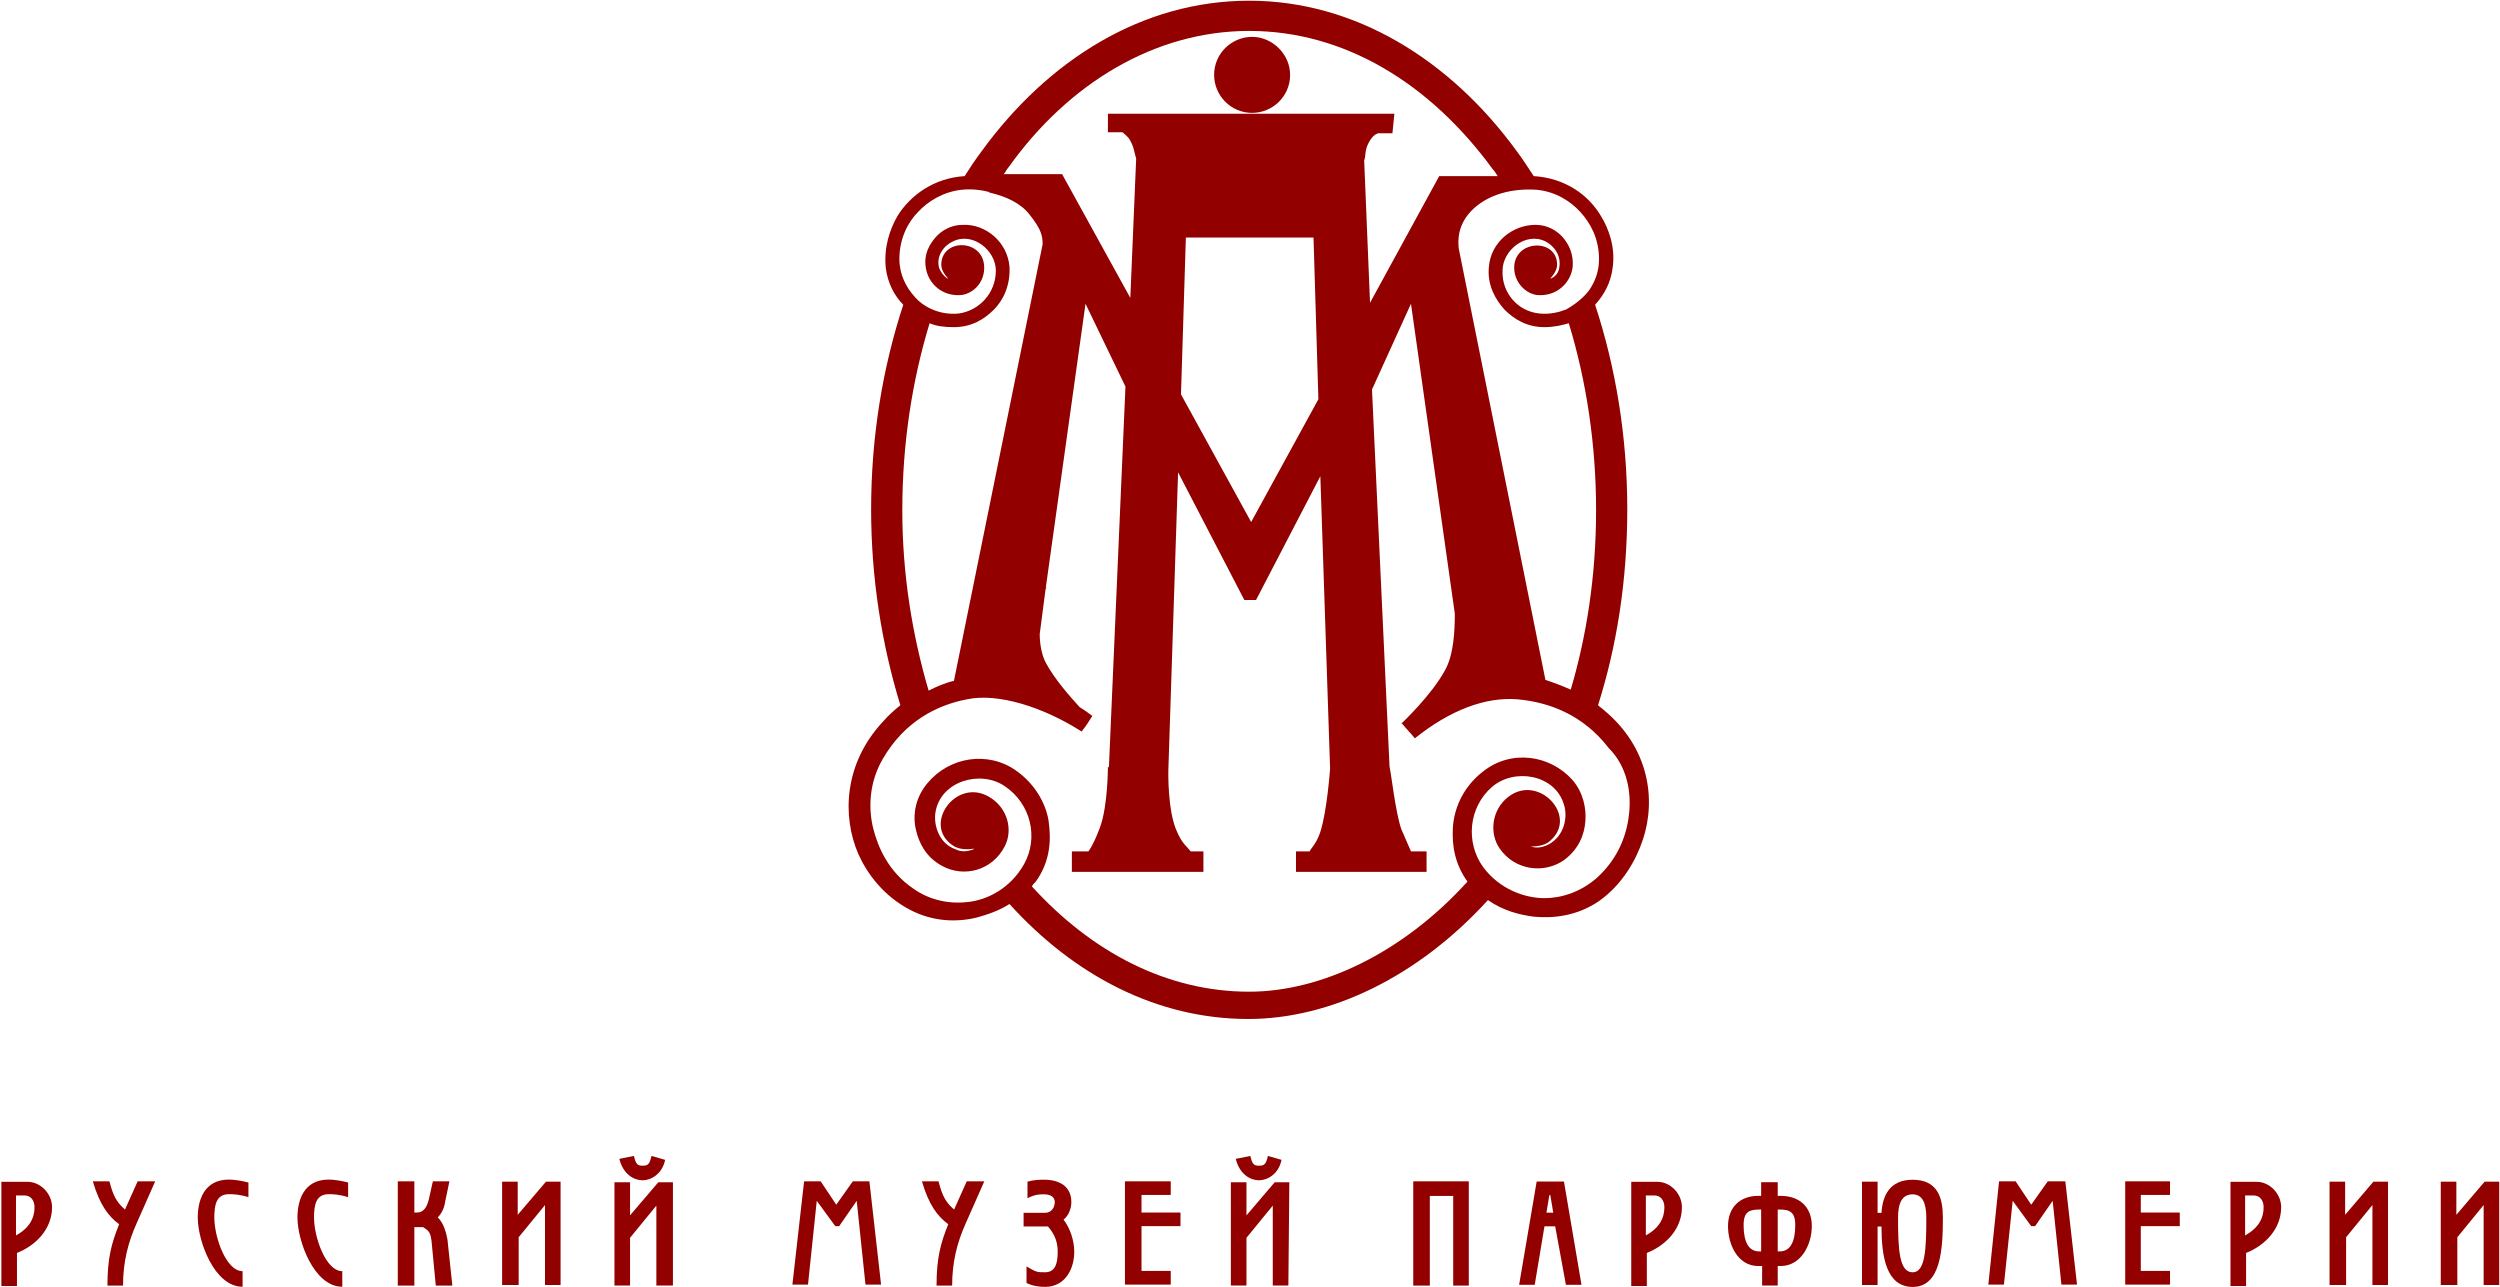
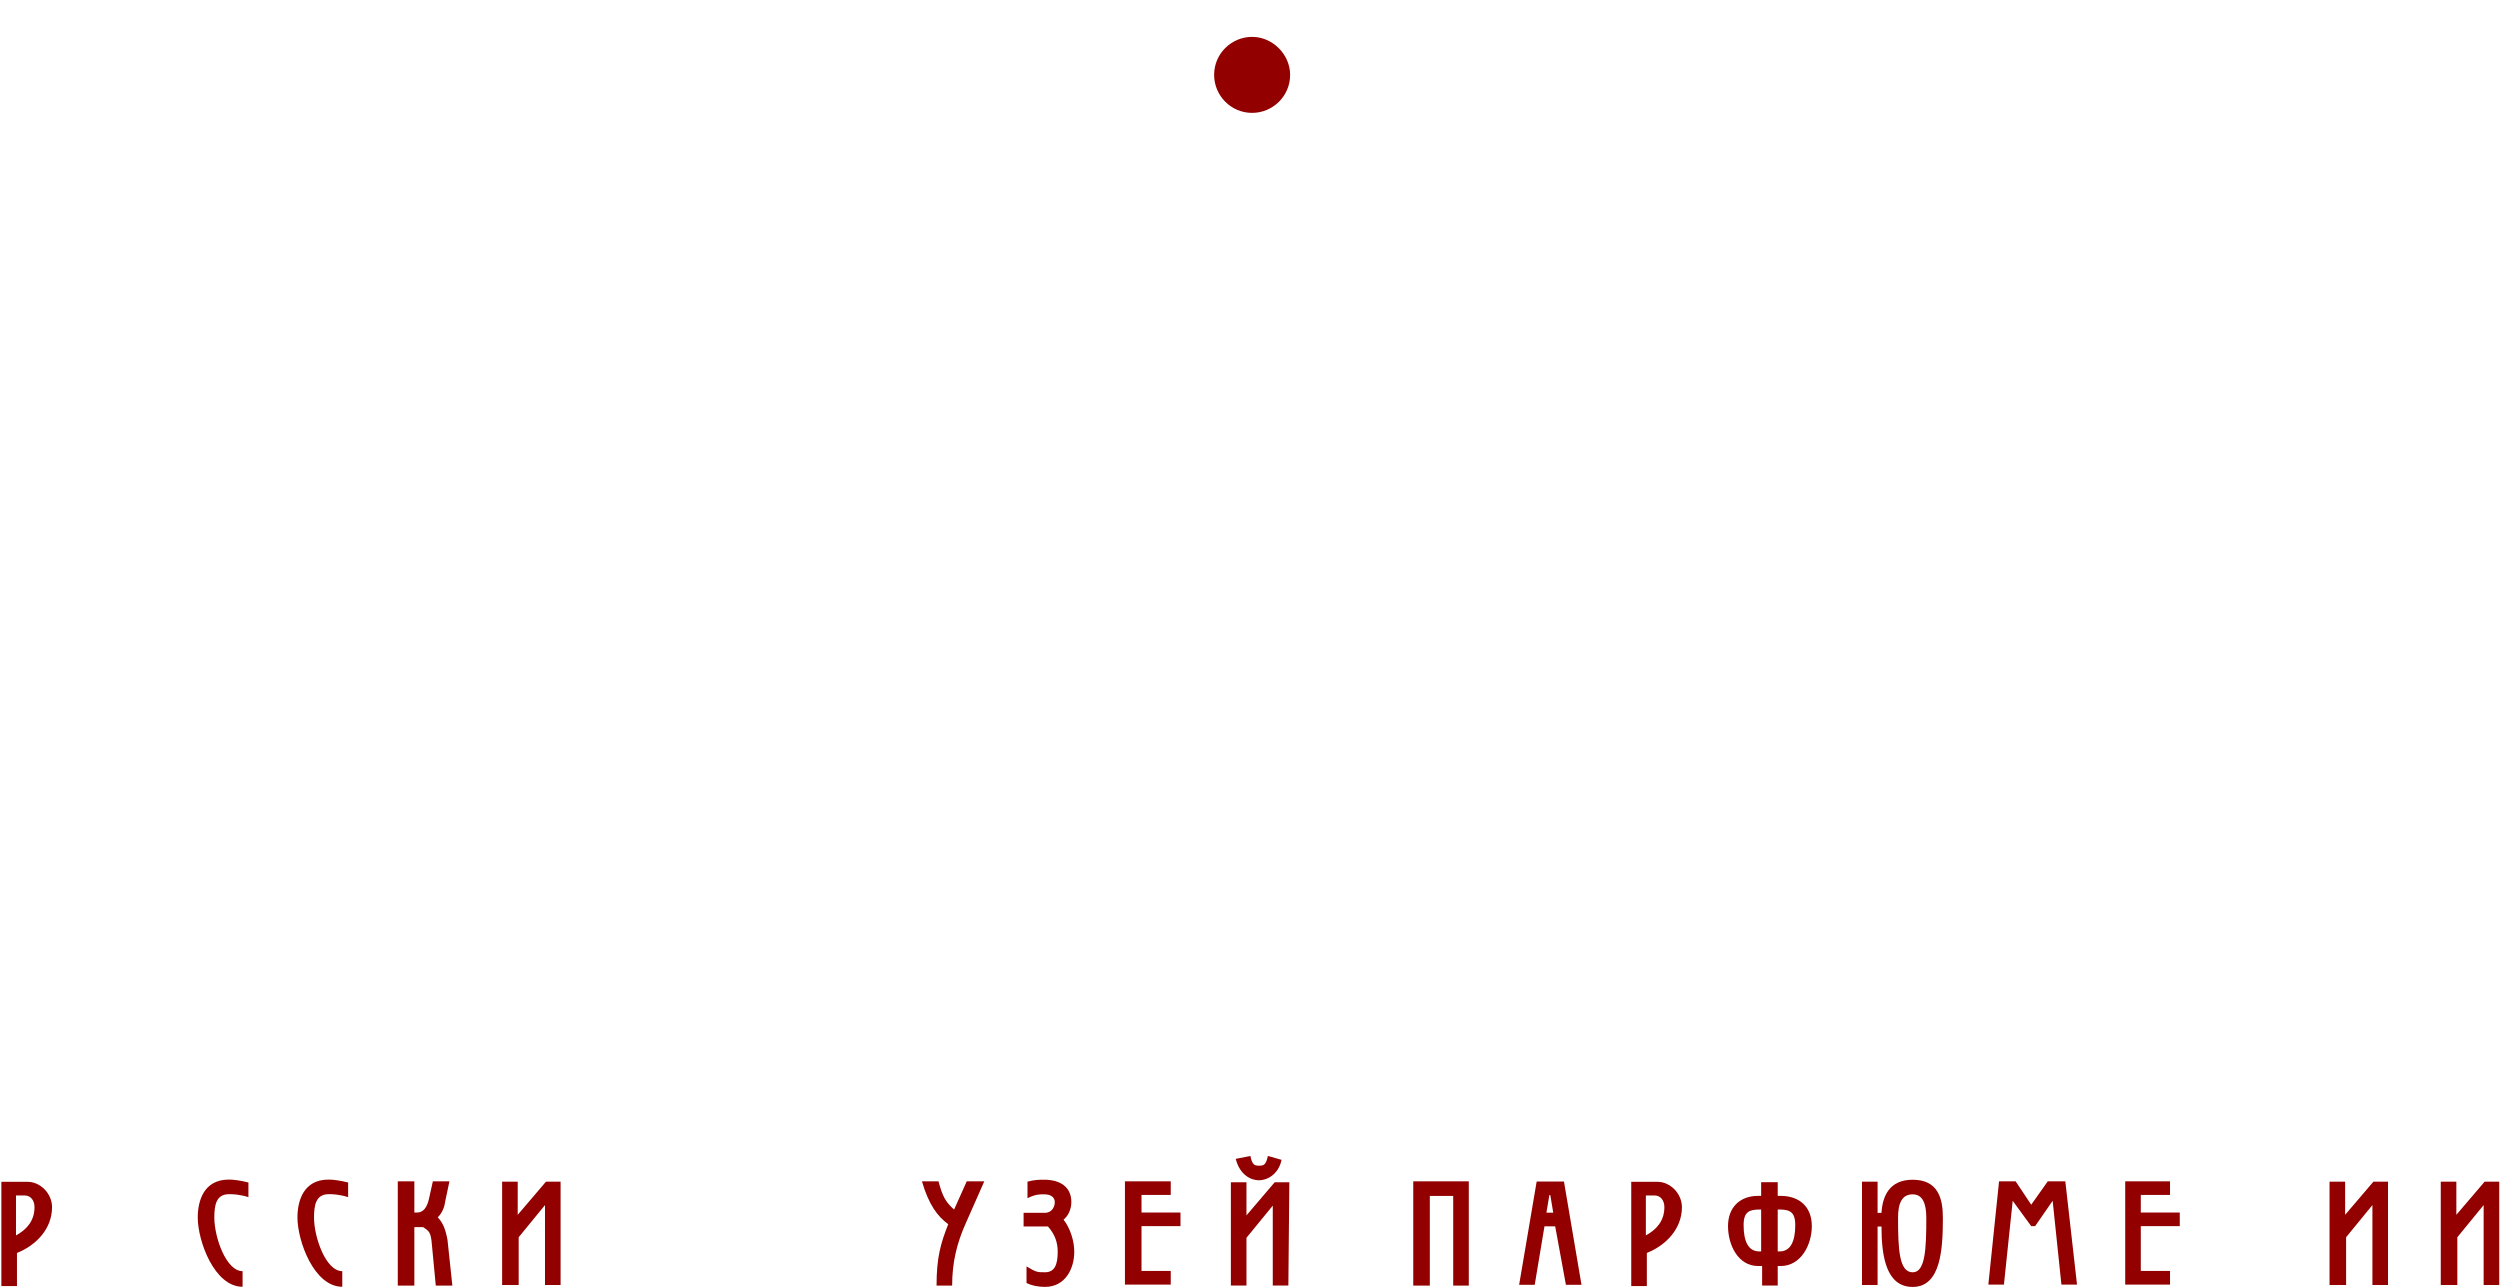
<svg xmlns="http://www.w3.org/2000/svg" id="svg2" x="0px" y="0px" viewBox="0 0 342 176" style="enable-background:new 0 0 342 176;" xml:space="preserve">
  <style type="text/css"> .st0{fill:#920000;} .st1{fill-rule:evenodd;clip-rule:evenodd;fill:#920000;} </style>
  <g id="g10" transform="matrix(1.333,0,0,-1.333,0,377.953)">
    <g id="g12">
      <g>
        <g id="g14">
          <g id="g20" transform="translate(17.641,103.75)">
            <path id="path22" class="st0" d="M-16,53c1.1,0.6,1.9,1.5,1.9,2.9c0,0.7-0.4,1.2-1,1.2H-16V53z M-17.6,58.5h2.8 c1.3,0,2.5-1.2,2.5-2.6c0-2.2-1.6-3.9-3.6-4.7v-3.4h-1.6V58.5z" />
          </g>
          <g id="g24" transform="translate(27.227,109.302)">
-             <path id="path26" class="st0" d="M-16,53c0.4-1.5,0.7-2.1,1.6-2.9l1.3,2.9h1.8l-1.9-4.3c-0.9-2-1.4-4-1.4-6.4h-1.6 c0,2.8,0.4,4.3,1.2,6.3c-1.1,0.8-2,2-2.7,4.4H-16z" />
-           </g>
+             </g>
          <g id="g28" transform="translate(40.895,98.481)">
            <path id="path30" class="st0" d="M-16,53c-2.9,0-4.6,4.7-4.6,7.1c0,1.7,0.6,3.9,3.2,3.9c0.5,0,1.2-0.1,2-0.3v-1.5 c-1,0.3-1.6,0.3-2,0.3c-1.3,0-1.5-1.1-1.5-2.4c0-2,1.2-5.5,2.9-5.5V53z" />
          </g>
          <g id="g32" transform="translate(51.127,98.481)">
            <path id="path34" class="st0" d="M-16,53c-2.9,0-4.6,4.7-4.6,7.1c0,1.7,0.6,3.9,3.2,3.9c0.5,0,1.2-0.1,2-0.3v-1.5 c-1,0.3-1.6,0.3-2,0.3c-1.3,0-1.5-1.1-1.5-2.4c0-2,1.2-5.5,2.9-5.5V53z" />
          </g>
          <g id="g36" transform="translate(56.823,109.302)">
            <path id="path38" class="st0" d="M-16,53h1.7v-3.2h0.3c0.6,0,1,0.5,1.2,1.4l0.4,1.8h1.7l-0.4-1.9c-0.1-0.7-0.3-1.3-0.8-1.8 c0.5-0.5,0.8-1.2,1-2.3l0.5-4.7h-1.7l-0.4,4.2c-0.1,1.3-0.3,1.4-0.9,1.8h-0.9v-6H-16V53z" />
          </g>
          <g id="g40" transform="translate(73.53,98.665)">
            <path id="path42" class="st0" d="M-16,53h-1.6v8.2l-2.7-3.3V53H-22v10.6h1.6v-3.4l2.9,3.4h1.5V53z" />
          </g>
          <g id="g44" transform="translate(79.559,111.607)">
-             <path id="path46" class="st0" d="M-16,53l1.5,0.3c0.2-0.9,0.4-1,0.9-1c0.5,0,0.7,0.1,0.9,1l1.4-0.4c-0.3-1.5-1.5-2.1-2.3-2.1 C-14.5,50.8-15.6,51.4-16,53 M-10.6,40h-1.6v8.2l-2.7-3.3V40h-1.6v10.6h1.6v-3.4l2.9,3.4h1.5V40z" />
-           </g>
+             </g>
          <g id="g48" transform="translate(98.521,109.302)">
-             <path id="path50" class="st0" d="M-16,53h1.7l1.6-2.4L-11,53h1.7l1.2-10.6h-1.6l-0.9,8.6l-1.8-2.6h-0.4l-1.9,2.6l-0.9-8.6h-1.6 L-16,53z" />
-           </g>
+             </g>
          <g id="g52" transform="translate(112.314,109.302)">
            <path id="path54" class="st0" d="M-16,53c0.4-1.5,0.7-2.1,1.6-2.9l1.3,2.9h1.8l-1.9-4.3c-0.9-2-1.4-4-1.4-6.4h-1.6 c0,2.8,0.4,4.3,1.2,6.3c-1.1,0.8-2,2-2.7,4.4H-16z" />
          </g>
          <g id="g56" transform="translate(123.547,104.668)">
            <path id="path58" class="st0" d="M-16,53h-2.5v1.4h2.2c0.6,0,1,0.5,1,1.1c0,0.5-0.4,0.8-1.1,0.8c-0.5,0-0.9,0-1.7-0.4v1.7 c0.7,0.2,1.3,0.2,1.7,0.2c1.6,0,2.8-0.7,2.8-2.3c0-0.7-0.3-1.4-0.8-1.8c0.7-0.9,1.1-2.2,1.1-3.3c0-1.7-0.9-3.6-3-3.6 c-0.6,0-1.3,0.1-1.9,0.4v1.7c1-0.6,1.1-0.6,1.9-0.6c1,0,1.3,0.8,1.3,2.1C-15,51.4-15.3,52.2-16,53" />
          </g>
          <g id="g60" transform="translate(136.148,109.302)">
            <path id="path62" class="st0" d="M-16,53v-1.4h-3v-1.8h4v-1.4h-4v-4.6h3v-1.4h-4.7V53H-16z" />
          </g>
          <g id="g64" transform="translate(142.819,111.607)">
            <path id="path66" class="st0" d="M-16,53l1.5,0.3c0.2-0.9,0.4-1,0.9-1c0.5,0,0.7,0.1,0.9,1l1.4-0.4c-0.3-1.5-1.5-2.1-2.3-2.1 C-14.5,50.8-15.6,51.4-16,53 M-10.6,40h-1.6v8.2l-2.7-3.3V40h-1.6v10.6h1.6v-3.4l2.9,3.4h1.5L-10.6,40z" />
          </g>
          <g id="g68" transform="translate(161.036,109.302)">
            <path id="path70" class="st0" d="M-16,53h5.7V42.3h-1.6v9.2h-2.4v-9.2H-16V53z" />
          </g>
          <g id="g72" transform="translate(175.002,107.882)">
            <path id="path74" class="st0" d="M-16,53l-0.3-1.8h0.7l-0.3,1.8H-16z M-15.4,49.8h-1.1l-1-6h-1.6l1.8,10.6h2.8l1.8-10.6h-1.6 L-15.4,49.8z" />
          </g>
          <g id="g76" transform="translate(184.908,103.75)">
            <path id="path78" class="st0" d="M-16,53c1.1,0.6,1.9,1.5,1.9,2.9c0,0.7-0.4,1.2-1,1.2H-16V53z M-17.6,58.5h2.8 c1.3,0,2.5-1.2,2.5-2.6c0-2.2-1.6-3.9-3.6-4.7v-3.4h-1.6V58.5z" />
          </g>
          <g id="g80" transform="translate(198.439,102.109)">
            <path id="path82" class="st0" d="M-16,53h0.2c1.1,0,1.6,1,1.6,2.7c0,1.4-0.6,1.6-1.7,1.6H-16V53z M-17.8,57.3 c-1.1,0-1.7-0.2-1.7-1.6c0-1.7,0.5-2.7,1.6-2.7h0.2v4.3H-17.8z M-16,60.1v-1.4h0.3c1.9,0,3.2-1.1,3.2-3.1 c0-1.9-1.1-4.1-3.2-4.1H-16v-2h-1.6v2H-18c-2.1,0-3.1,2.2-3.1,4.1c0,1.9,1.2,3.1,3.1,3.1h0.3v1.4H-16z" />
          </g>
          <g id="g84" transform="translate(213.689,105.564)">
            <path id="path86" class="st0" d="M-16,53c0,1.5-0.4,2.4-1.4,2.4c-1.1,0-1.5-0.9-1.5-2.4c0-3.2,0.1-5.6,1.5-5.6 C-16.1,47.4-16,49.8-16,53 M-20.6,52.1H-21v-6h-1.6v10.6h1.6v-3.2h0.4c0.1,1.7,0.8,3.4,3.2,3.4c2.6,0,3.1-1.9,3.1-3.9 c0-3.2-0.2-7.1-3.1-7.1C-20.1,45.9-20.6,49-20.6,52.1" />
          </g>
          <g id="g88" transform="translate(221.155,109.302)">
            <path id="path90" class="st0" d="M-16,53h1.7l1.6-2.4L-11,53h1.8l1.2-10.6h-1.6l-0.9,8.6l-1.8-2.6h-0.4l-1.9,2.6l-0.9-8.6h-1.6 L-16,53z" />
          </g>
          <g id="g92" transform="translate(238.701,109.302)">
            <path id="path94" class="st0" d="M-16,53v-1.4h-3v-1.8h4v-1.4h-4v-4.6h3v-1.4h-4.6V53H-16z" />
          </g>
          <g id="g96" transform="translate(246.405,103.75)">
-             <path id="path98" class="st0" d="M-16,53c1.1,0.6,1.9,1.5,1.9,2.9c0,0.7-0.4,1.2-1,1.2H-16V53z M-17.6,58.5h2.8 c1.3,0,2.5-1.2,2.5-2.6c0-2.2-1.6-3.9-3.6-4.7v-3.4h-1.6V58.5z" />
-           </g>
+             </g>
          <g id="g100" transform="translate(261.071,98.665)">
            <path id="path102" class="st0" d="M-16,53h-1.6v8.2l-2.7-3.3V53H-22v10.6h1.6v-3.4l2.9,3.4h1.5V53z" />
          </g>
          <g id="g104" transform="translate(272.485,98.665)">
            <path id="path106" class="st0" d="M-16,53h-1.6v8.2l-2.7-3.3V53H-22v10.6h1.6v-3.4l2.9,3.4h1.5V53z" />
          </g>
          <g id="g108" transform="translate(183.2,147.162)">
-             <path id="path110" class="st1" d="M-16,53c-0.2-2.1-1-4.6-3.3-6.7c-1.7-1.5-3.7-2.1-5.4-2.1c-2,0-4.6,0.9-6.3,3.2 c-1.8,2.5-1.5,6.1,0.9,8.2c2.3,2,6.5,1.3,7.4-1.8c0.4-1.2,0.1-3.2-1.6-4.1c-0.6-0.3-1.2-0.4-1.8-0.2c0,0-0.1,0-0.1,0 c0.4,0,1.5,0,2.1,0.6c2.9,2.5-1.2,6.9-4.3,4.5c-1.7-1.3-2-3.7-0.9-5.3c1.6-2.3,4.6-2.6,6.6-1.2c1.5,1.1,2.1,2.6,2.2,4 c0.1,1.3-0.2,2.9-1.3,4.2c-2.3,2.6-6.3,3.2-9.2,0.9c-2.2-1.7-3-4-3.1-5.8c-0.1-1.8,0.2-3.7,1.5-5.5 c-6.7-7.4-15.1-11.3-22.4-11.3c-8.4,0-16.1,4-22.3,10.8c0.1,0.2,0.2,0.3,0.4,0.5c1.5,2.1,1.6,4.3,1.3,6.3 c-0.3,1.8-1.5,4-3.8,5.4c-3.1,1.8-7,0.8-9-2.1c-1-1.5-1.1-3.1-0.8-4.3c0.3-1.3,1-2.8,2.7-3.7c2.2-1.2,5.1-0.5,6.4,2 c0.9,1.7,0.3,4-1.6,5.1c-3.4,2-6.9-2.9-3.7-5c0.7-0.5,1.8-0.4,2.2-0.3c0,0-0.1,0-0.1-0.1c-0.6-0.2-1.2-0.3-1.8,0 c-1.8,0.6-2.3,2.6-2.1,3.8c0.5,3.2,4.6,4.4,7.1,2.7c2.7-1.8,3.5-5.3,2-8c-1.4-2.5-3.8-3.7-5.8-3.9c-1.7-0.2-3.8,0.1-5.6,1.4 c-2.5,1.7-3.6,4.2-4.1,6.2c-0.5,2.1-0.4,4.7,1,7.1c2.2,3.8,5.5,5.5,8.6,6.1c3.2,0.7,7.9-0.8,11.8-3.3c0.4,0.5,0.8,1.1,1.1,1.6 c-0.4,0.3-0.8,0.6-1.3,0.9c-1,1.1-2.6,2.9-3.5,4.6c-0.4,0.8-0.6,1.9-0.6,2.9l0.6,4.6c0,0.2,0.1,0.2,0.1,0.2l-0.1-0.2l4.1,29.3 l4.1-8.5l-1.7-39.1l-0.1,0.1c0,0,0-4-0.8-6.2c-0.3-0.8-0.7-1.8-1.2-2.5h-1.7v-2.1h13.5v2.1h-1.3c-0.3,0.4-0.9,0.8-1.4,2 c-1,2.1-0.9,6.3-0.9,6.3l1,30.6l6.8-13.1h1.2l6.6,12.7l1-30c0,0-0.3-4.3-1-6.5c-0.4-1.2-0.9-1.6-1.1-2h-1.4v-2.1h13.4v2.1h-1.6 c-0.3,0.7-0.7,1.6-1,2.3c-0.6,1.8-1,5.5-1.2,6.4l-1.8,38.7l4,8.8l4.5-31.8c0-1.7-0.1-4.2-1-5.8c-1.4-2.6-4.5-5.5-4.5-5.5l0.1,0 c0,0,0,0,0,0c0.4-0.5,0.9-1,1.3-1.5c3.6,2.9,7.3,4.3,10.6,4c3.1-0.3,6.6-1.5,9.3-5C-16.2,57.7-15.8,55.1-16,53 M-90.6,84 c0,6.8,1,13.3,2.8,19.2c0.7-0.3,1.5-0.4,2.5-0.4c1.8,0,3.1,0.8,4.1,1.8c0.9,0.9,1.7,2.4,1.6,4.4c-0.2,2.5-2.4,4.4-4.8,4.3 c-1.2,0-2.2-0.6-2.8-1.3c-0.6-0.7-1.2-1.7-1-3c0.2-1.7,1.7-3.1,3.7-2.9c1.3,0.2,2.4,1.4,2.3,3c-0.2,2.8-4.4,2.8-4.4,0.1 c0-0.6,0.5-1.2,0.7-1.4c0,0,0,0-0.1,0c-0.4,0.3-0.6,0.6-0.8,1c-0.4,1.3,0.5,2.4,1.4,2.8c2,1,4.4-0.9,4.4-3 c0-2.3-1.7-4.1-3.8-4.4c-2-0.2-3.7,0.7-4.6,1.8c-0.8,0.9-1.5,2.2-1.5,3.8c0,2.1,0.9,3.8,1.9,4.8c1,1.1,2.6,2.1,4.5,2.3 c1,0.1,1.9,0,2.7-0.2c0.1,0,0.1-0.1,0.2-0.1c0,0,0,0,0,0c1.7-0.4,3.2-1.1,4.1-2.3c1.2-1.5,1.3-2.2,1.3-3l-9.1-44.8 c-0.9-0.2-1.8-0.6-2.6-1C-89.6,71.3-90.6,77.5-90.6,84 M-47.9,95.4l-6.9-12.6L-62,95.9l0.5,16.1h13.1L-47.9,95.4z M-55,133.2 c9.7,0,18.5-5.3,25-14.2c0.2-0.2,0.3-0.4,0.5-0.7h-5.4v0h-0.6l-7.1-13l-0.6,14.6c0.2,0.5,0,1,0.5,1.9c0.5,0.9,1,0.9,1,0.9h1.4 l0.2,2c0,0-29.4,0-29.4,0v-1.9h1.5c0,0,0.6-0.5,0.7-0.7c0.5-0.8,0.5-1.4,0.7-2l-0.6-14.3l-7,12.7h-0.3v0h-5.7 c0.2,0.2,0.3,0.5,0.5,0.7C-73.5,127.9-64.6,133.2-55,133.2 M-21,114.6c1-1.1,1.9-2.7,1.9-4.8c0-1.3-0.4-2.3-1-3.2c0,0,0,0,0,0 c-0.6-0.8-1.5-1.5-2.4-2c-0.8-0.3-1.7-0.5-2.7-0.4c-2.2,0.2-3.9,2.1-3.8,4.4c0,2.1,2.4,4,4.4,3c0.8-0.4,1.7-1.4,1.4-2.8 c-0.1-0.5-0.4-0.8-0.8-1c0,0,0,0-0.1,0c0.2,0.2,0.7,0.8,0.7,1.4c0,2.7-4.2,2.6-4.4-0.1c-0.1-1.5,1-2.8,2.3-3 c2-0.2,3.5,1.2,3.7,2.9c0.1,1.3-0.4,2.3-1,3c-0.6,0.7-1.6,1.3-2.8,1.3c-2.4,0-4.6-1.8-4.8-4.3c-0.2-1.9,0.7-3.4,1.6-4.4 c1-1,2.3-1.8,4.1-1.8c1,0,1.8,0.2,2.5,0.4c1.8-5.9,2.8-12.4,2.8-19.2c0-6.8-1-13-2.6-18.4c-0.9,0.4-1.7,0.7-2.6,1l-8.9,44.3 c0,0.3-0.3,1.9,1,3.5c1.4,1.7,3.9,2.7,7,2.5C-23.5,116.7-22,115.7-21,114.6 M-18.6,63.5c-0.2,0.2-0.4,0.3-0.6,0.5 c1.9,6,3,12.7,3,20.1c0,7.5-1.2,14.6-3.3,21c0.9,1,1.6,2.2,1.8,3.8c0.3,2.1-0.4,4-1.2,5.3c-1.3,2.2-3.7,3.9-6.9,4.1 c-0.6,0.9-1.1,1.7-1.7,2.5c-6.9,9.5-16.7,15.5-27.5,15.5c-10.9,0-20.6-6-27.5-15.5c-0.6-0.8-1.2-1.7-1.7-2.5 c-3.2-0.2-5.6-2-6.9-4.1c-0.8-1.4-1.4-3.2-1.2-5.3c0.2-1.6,0.9-2.9,1.8-3.8c-2.1-6.4-3.3-13.5-3.3-21c0-7.1,1.1-13.9,3-20.1 c-0.6-0.5-1.2-1-1.8-1.7c-4-4.3-4.2-9.7-2.5-13.6c0.9-2,2.6-4.3,5.3-5.7c2.3-1.2,4.7-1.3,6.8-0.8c1.1,0.3,2.3,0.7,3.4,1.4 c6.6-7.3,15.1-11.8,24.5-11.8c8.4,0,17.4,4.3,24.6,12.2c1.6-1.1,3.2-1.5,4.7-1.7c2.1-0.2,4.5,0.1,6.7,1.6 c2.4,1.7,3.8,4.2,4.5,6.3C-13.2,54.4-14,59.7-18.6,63.5" />
-           </g>
+             </g>
          <g id="g112" transform="translate(148.4,222.851)">
            <path id="path114" class="st0" d="M-16,53c0-2.2-1.8-3.9-3.9-3.9c-2.2,0-3.9,1.8-3.9,3.9c0,2.2,1.8,3.9,3.9,3.9 C-17.8,56.9-16,55.1-16,53" />
          </g>
        </g>
      </g>
    </g>
  </g>
</svg>